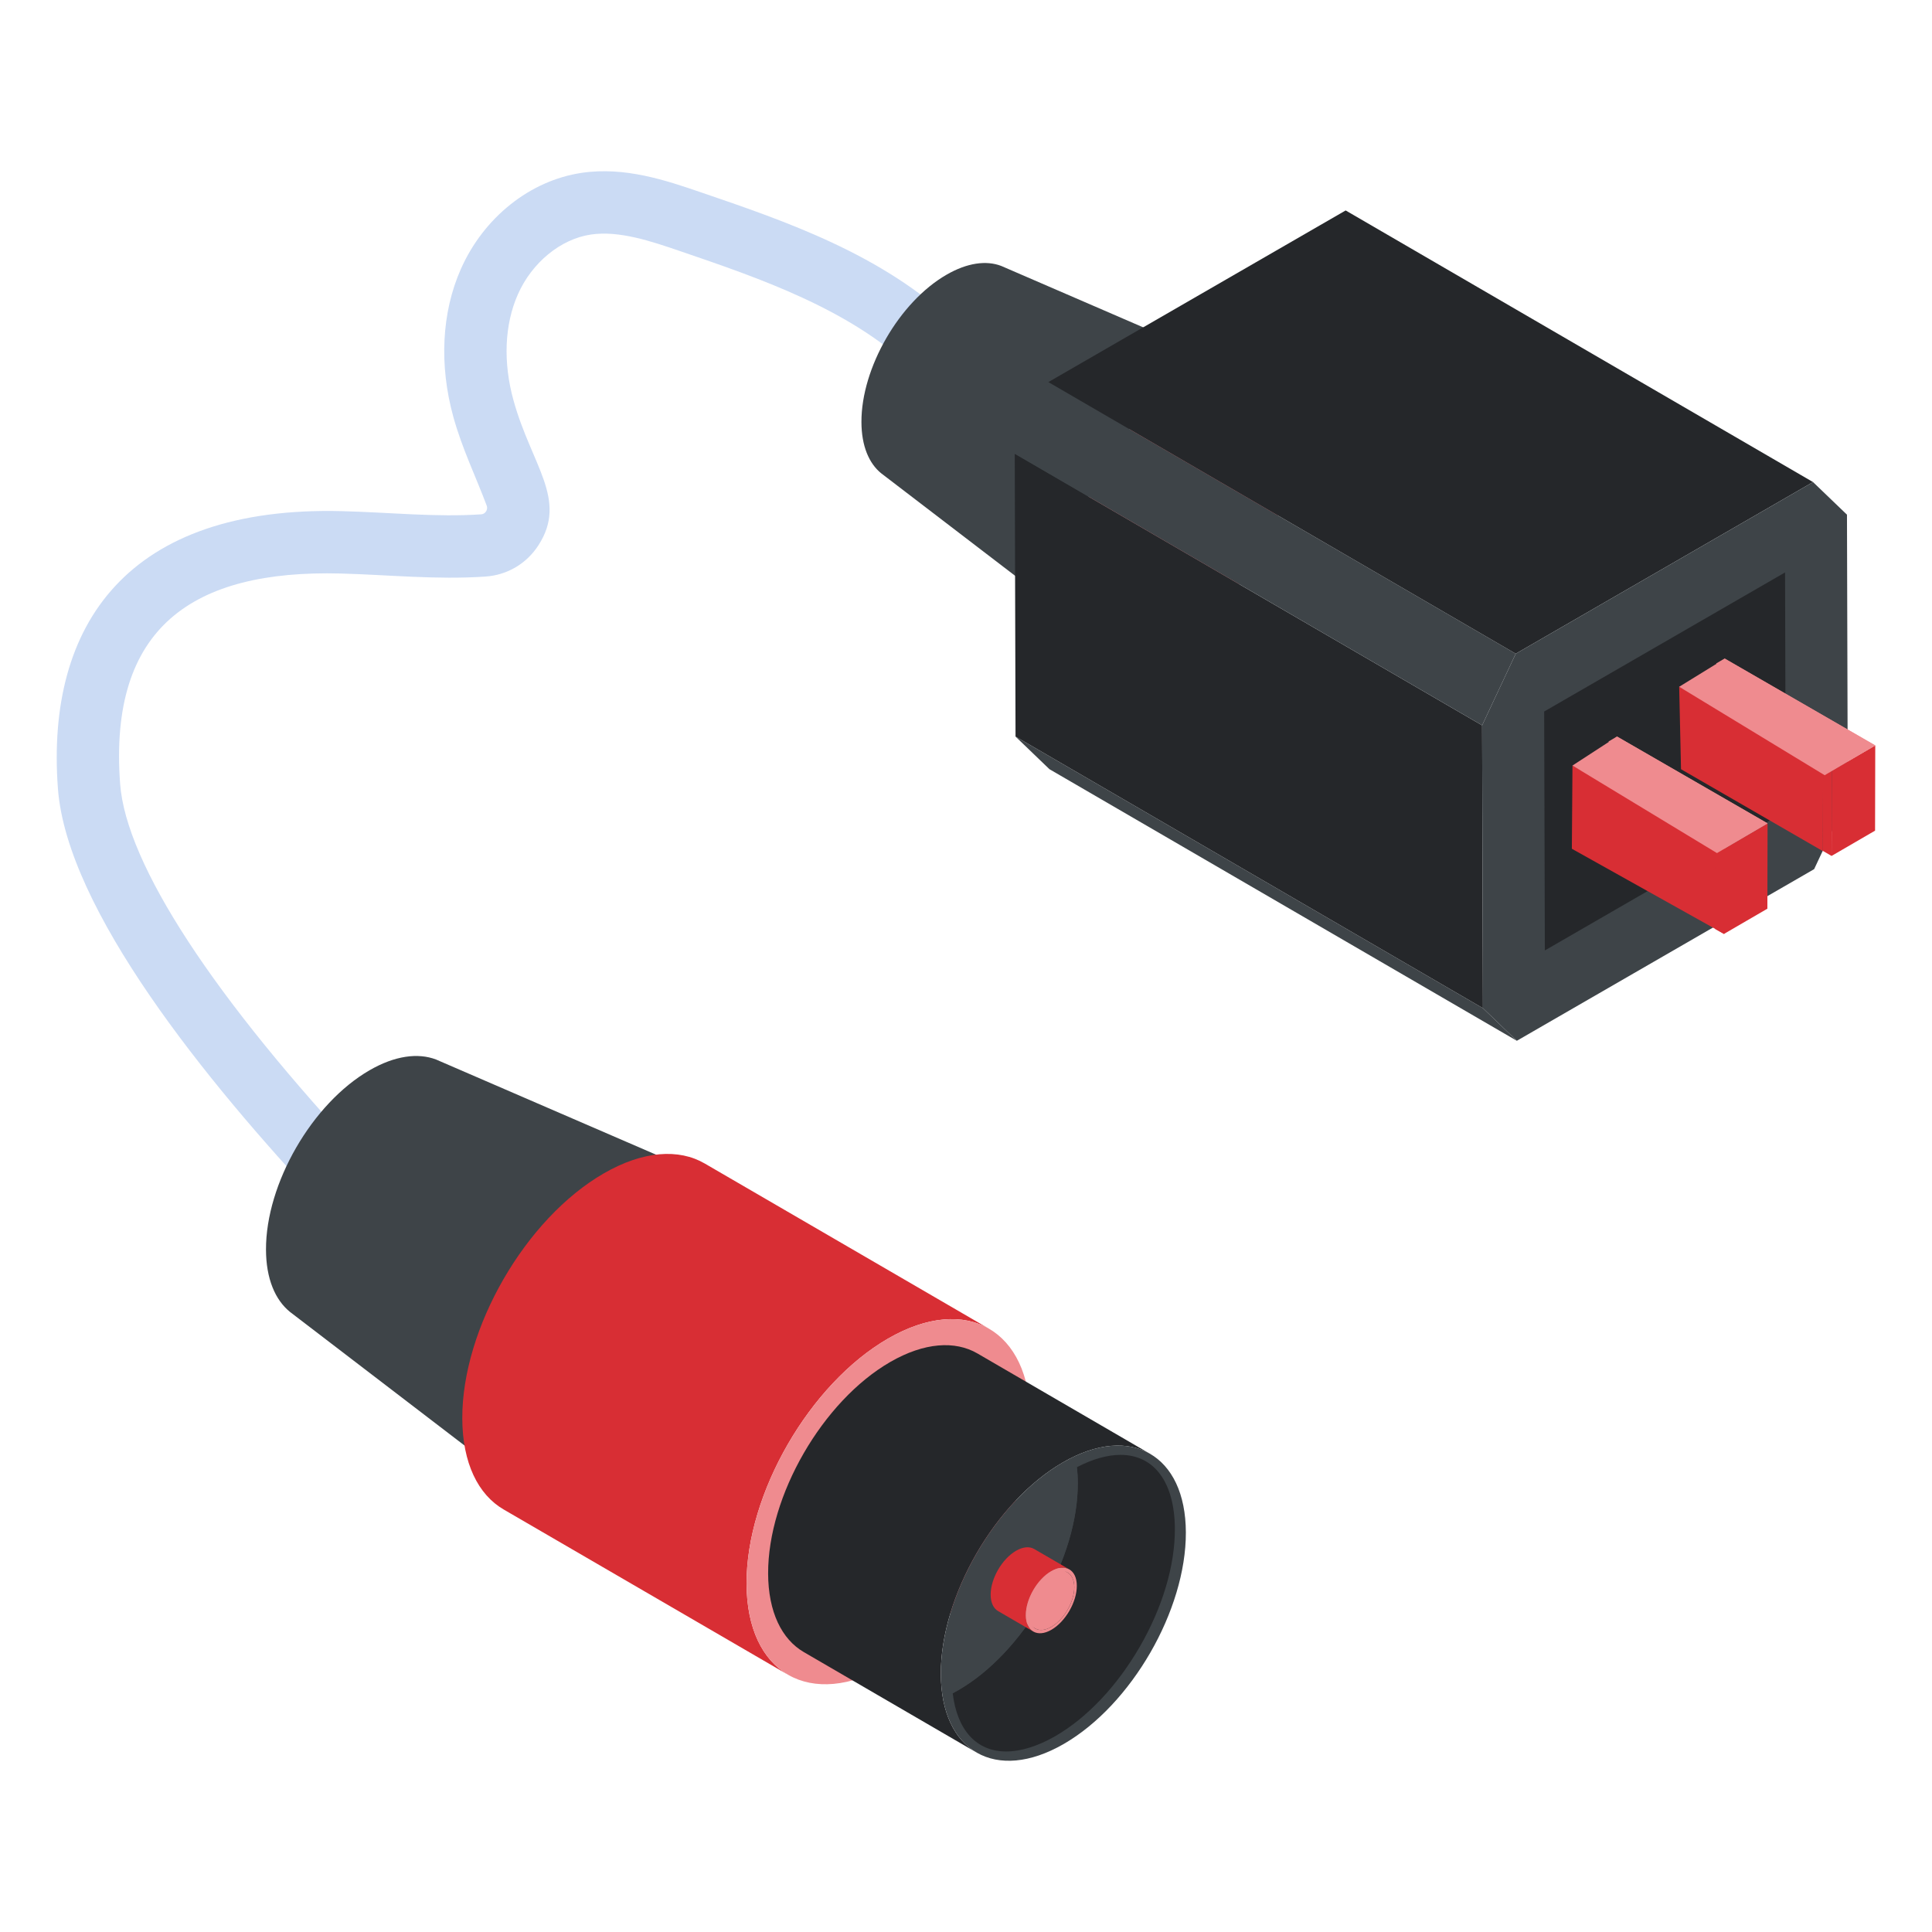
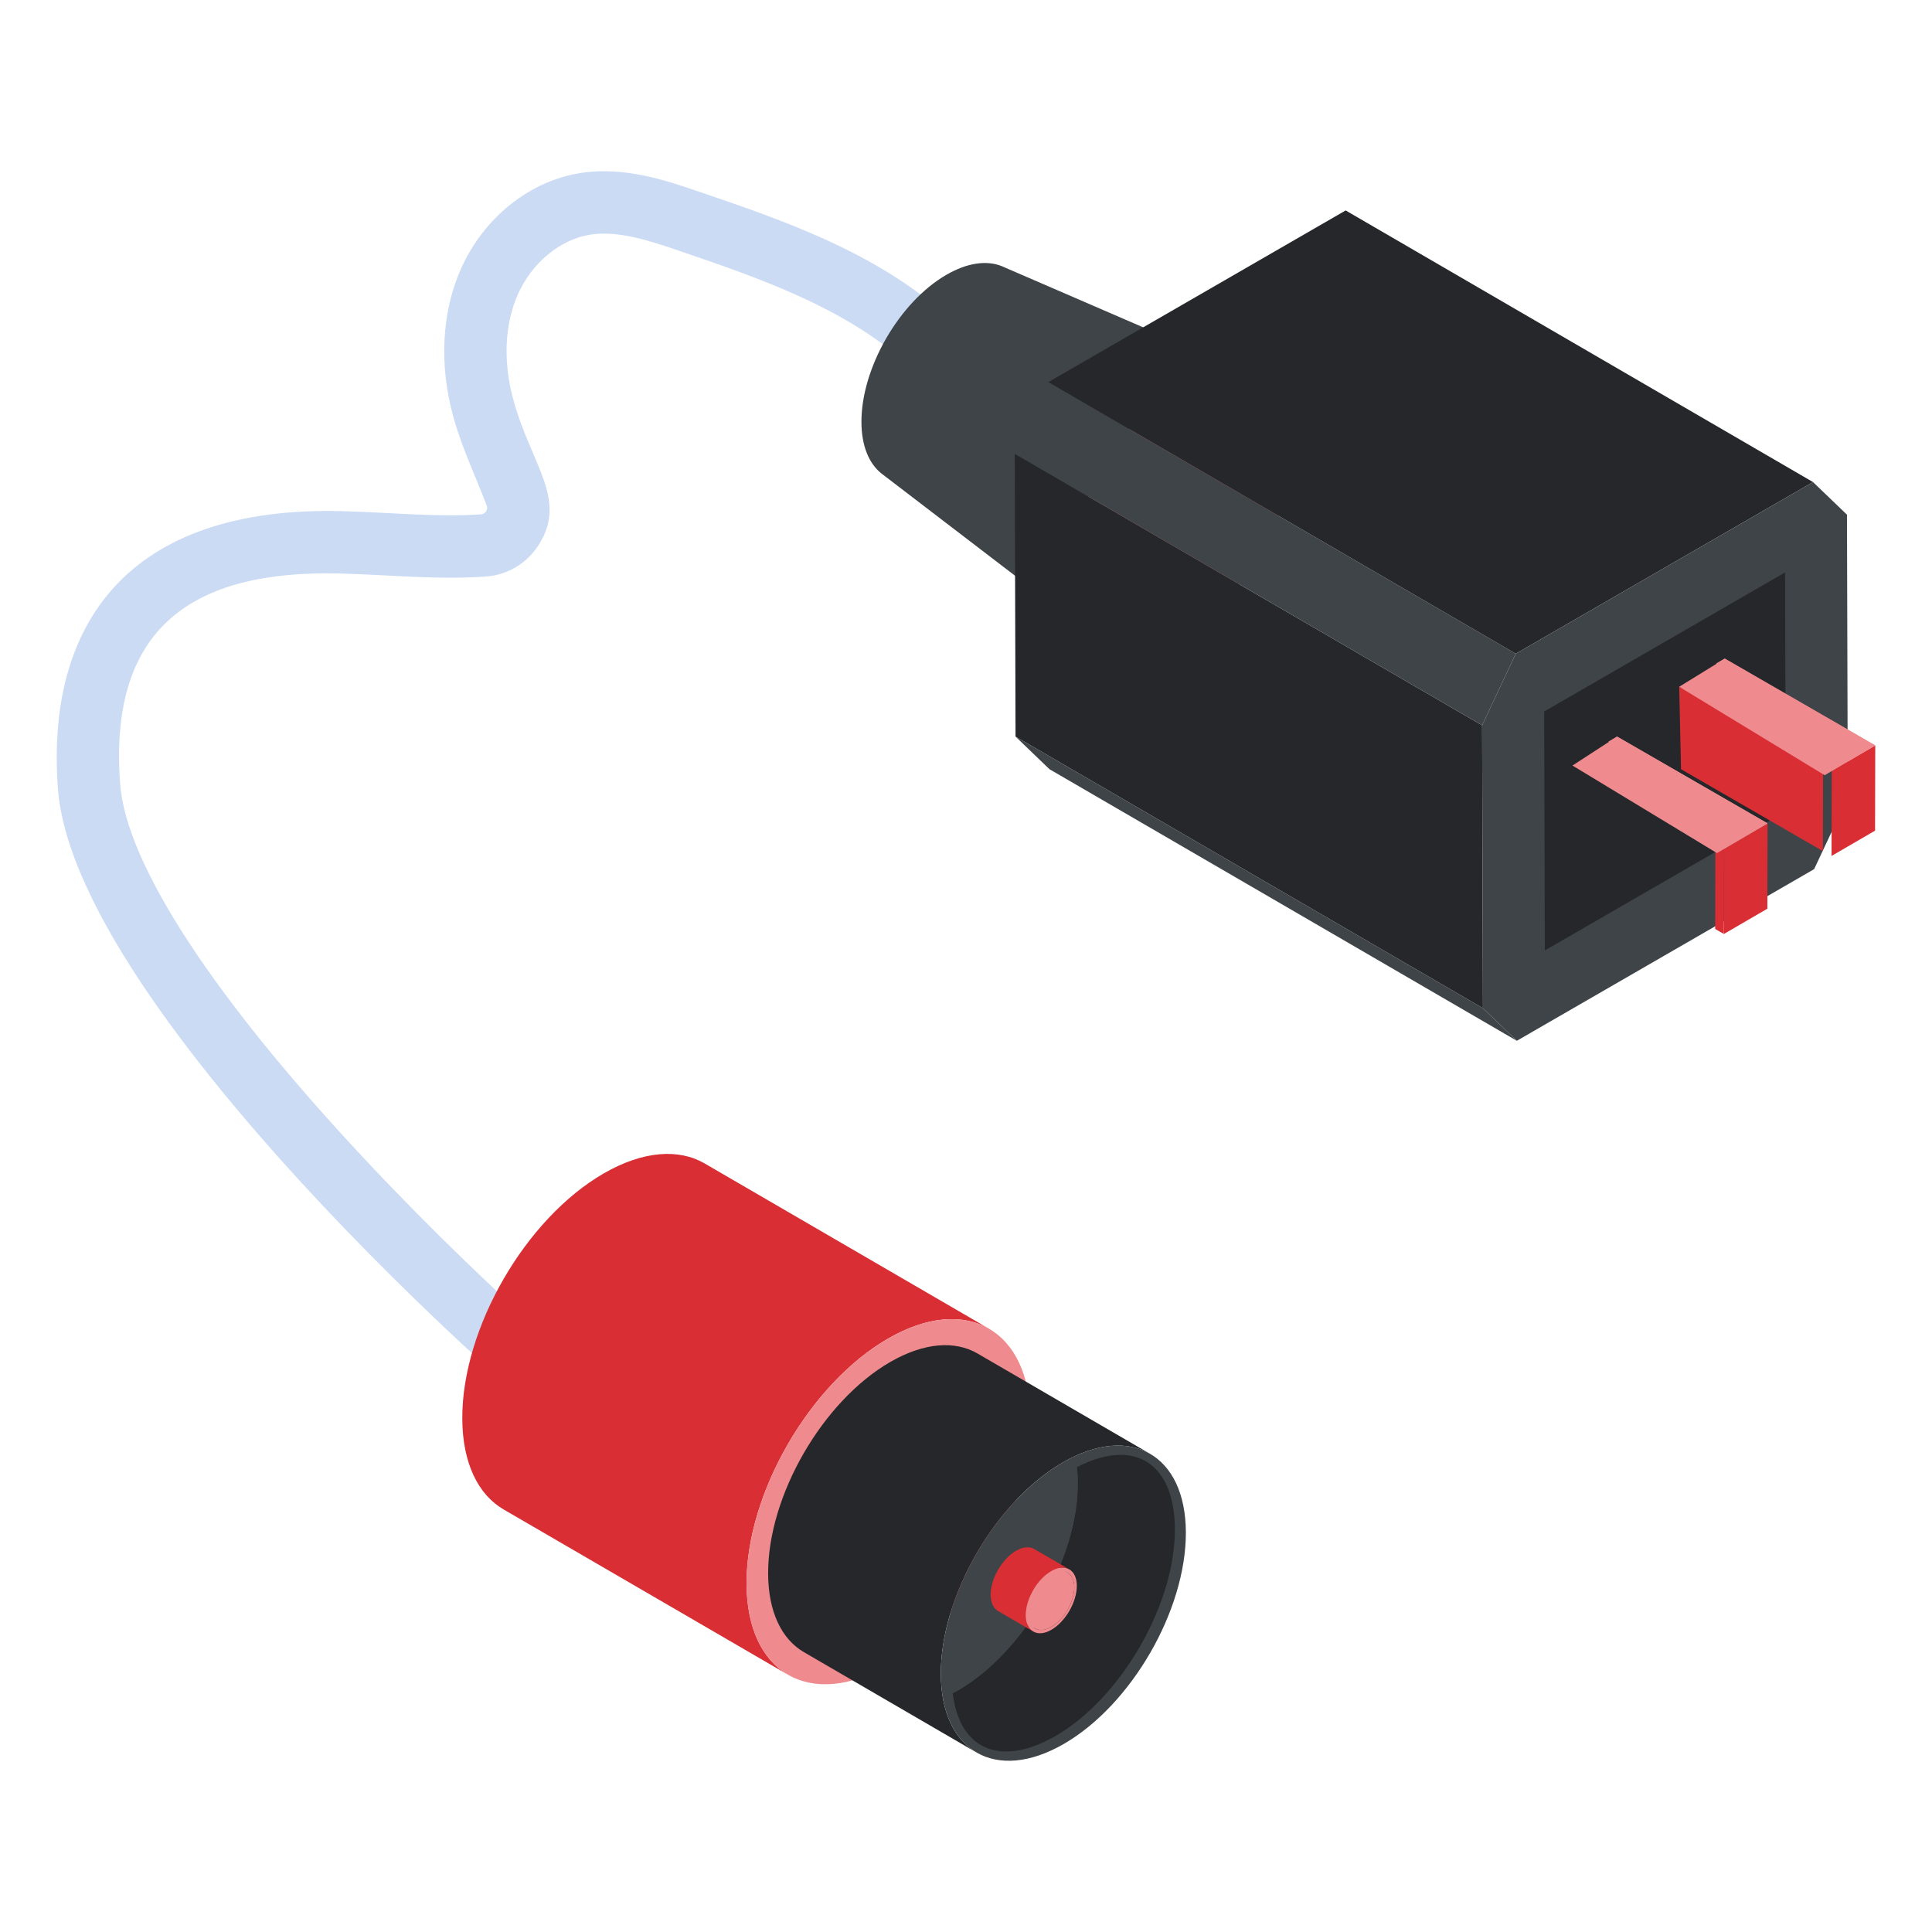
<svg xmlns="http://www.w3.org/2000/svg" width="100" height="100" viewBox="0 0 100 100" fill="none">
  <path d="M31.995 76.26C30.198 75.314 23.152 69.271 16.628 62.319C10.669 55.968 3.467 47.082 2.998 40.816C2.36 32.287 6.646 26.171 17.707 26.457C20.15 26.52 22.589 26.78 24.907 26.621C25.04 26.612 25.117 26.535 25.157 26.471C25.2 26.406 25.239 26.302 25.192 26.173C24.647 24.712 23.923 23.232 23.467 21.586C22.722 18.894 22.859 16.174 23.853 13.928C25.035 11.257 27.428 9.348 30.097 8.948C32.343 8.61 34.5 9.347 36.234 9.939C40.666 11.451 45.688 13.166 49.457 16.768L47.225 19.102C43.972 15.992 39.307 14.399 35.191 12.994C33.716 12.491 32.045 11.92 30.576 12.141C29.014 12.375 27.534 13.59 26.806 15.235C26.113 16.8 26.032 18.75 26.579 20.724C27.509 24.085 29.398 25.854 27.871 28.221C27.256 29.175 26.256 29.766 25.128 29.843C22.579 30.017 20.055 29.748 17.624 29.685C9.989 29.487 5.611 32.458 6.218 40.575C6.529 44.731 11.062 51.668 18.983 60.109C25.791 67.364 32.328 72.786 33.499 73.402L31.995 76.26Z" fill="#CBDBF4" />
  <path d="M56.581 32.894L57.131 33.315C56.932 33.2 56.748 33.06 56.581 32.894Z" fill="#3E4448" />
  <path d="M65.144 19.526L64.556 19.272C64.764 19.334 64.959 19.419 65.144 19.526Z" fill="#3E4448" />
  <path d="M61.156 19.92C64.281 18.116 66.821 19.565 66.831 23.155C66.841 26.746 64.318 31.118 61.193 32.922C58.068 34.726 55.527 33.278 55.517 29.687C55.507 26.097 58.031 21.724 61.156 19.92Z" fill="#EF8B8F" />
  <path d="M64.555 19.272C63.603 18.985 62.41 19.175 61.12 19.921C57.994 21.725 55.471 26.097 55.48 29.688C55.484 31.124 55.892 32.216 56.581 32.894L45.633 24.515C45.627 24.511 45.621 24.506 45.616 24.502C44.977 23.989 44.591 23.079 44.588 21.846C44.578 19.043 46.551 15.627 48.991 14.22C50.066 13.598 51.051 13.471 51.819 13.763L52.005 13.843L64.555 19.272Z" fill="#3E4448" />
  <path d="M78.511 53.871L54.319 39.813L52.563 38.124L76.755 52.183L78.511 53.871Z" fill="#3E4448" />
  <path d="M76.756 52.183L52.564 38.124L52.523 23.485L76.714 37.544L76.756 52.183Z" fill="#25272A" />
  <path d="M76.714 37.544L52.523 23.485L54.263 19.777L78.454 33.836L76.714 37.544Z" fill="#3E4448" />
  <path d="M78.454 33.836L54.263 19.777L69.651 10.893L93.842 24.952L78.454 33.836Z" fill="#25272A" />
  <path d="M93.842 24.952L95.599 26.64L95.64 41.279L93.899 44.987L78.511 53.871L76.755 52.183L76.714 37.544L78.454 33.836L93.842 24.952Z" fill="#3E4448" />
  <path d="M92.429 41.995L79.961 49.194L79.926 36.828L92.394 29.629L92.429 41.995Z" fill="#25272A" />
  <path d="M28.595 74.633L29.091 75.012C28.911 74.908 28.745 74.782 28.595 74.633Z" fill="#3E4448" />
  <path d="M36.314 62.581L35.784 62.352C35.972 62.408 36.148 62.484 36.314 62.581Z" fill="#3E4448" />
-   <path d="M38.073 61.546C36.913 61.197 35.462 61.428 33.892 62.336C30.086 64.532 27.015 69.854 27.026 74.225C27.031 75.973 27.528 77.302 28.366 78.128L15.04 67.928C15.032 67.923 15.025 67.917 15.019 67.912C14.241 67.288 13.771 66.181 13.768 64.679C13.756 61.268 16.157 57.11 19.128 55.397C20.436 54.64 21.635 54.484 22.57 54.84L22.796 54.938L38.073 61.546Z" fill="#3E4448" />
  <path d="M51.191 68.774C49.855 67.996 48.006 68.107 45.964 69.286C41.906 71.628 38.628 77.307 38.642 81.968C38.649 84.286 39.466 85.915 40.784 86.682L26.07 78.131C24.752 77.365 23.935 75.735 23.928 73.417C23.914 68.756 27.193 63.077 31.25 60.735C33.293 59.556 35.142 59.446 36.477 60.223L51.191 68.774Z" fill="#D82E34" />
  <path d="M53.334 73.486C53.347 78.149 50.07 83.826 46.012 86.169C41.954 88.512 38.655 86.632 38.642 81.969C38.628 77.307 41.906 71.628 45.965 69.285C50.023 66.942 53.321 68.825 53.334 73.486Z" fill="#EF8B8F" />
  <path d="M59.53 75.251C58.377 74.58 56.781 74.675 55.018 75.693C51.515 77.715 48.685 82.617 48.697 86.641C48.703 88.641 49.409 90.048 50.546 90.71L41.607 85.513C40.47 84.852 39.764 83.445 39.758 81.444C39.746 77.42 42.576 72.518 46.079 70.496C47.842 69.479 49.438 69.383 50.591 70.054L59.53 75.251Z" fill="#25272A" />
  <path d="M55.019 75.692C58.522 73.67 61.369 75.295 61.38 79.319C61.392 83.344 58.563 88.245 55.06 90.267C51.557 92.29 48.709 90.667 48.697 86.641C48.686 82.617 51.516 77.715 55.019 75.692Z" fill="#3E4448" />
  <path d="M57.999 75.304C57.315 75.304 56.539 75.524 55.739 75.943C55.769 76.204 55.786 76.48 55.786 76.77C55.791 78.658 55.148 80.819 53.972 82.855C52.797 84.891 51.244 86.535 49.599 87.485C49.504 87.54 49.408 87.592 49.313 87.642C49.536 89.545 50.536 90.656 52.078 90.656C52.843 90.656 53.723 90.381 54.624 89.861C56.269 88.911 57.822 87.267 58.998 85.231C60.173 83.195 60.816 81.034 60.811 79.146C60.804 76.74 59.753 75.304 57.999 75.304Z" fill="#25272A" />
  <path d="M53.973 82.855C55.148 80.819 55.792 78.658 55.786 76.77C55.786 76.48 55.77 76.204 55.739 75.943C55.645 75.992 55.55 76.044 55.454 76.099C53.81 77.049 52.256 78.693 51.08 80.73C49.905 82.766 49.261 84.926 49.267 86.815C49.267 87.105 49.283 87.381 49.314 87.642C49.409 87.592 49.504 87.54 49.6 87.485C51.245 86.535 52.797 84.891 53.973 82.855Z" fill="#3E4448" />
  <path d="M55.604 82.156C55.606 82.908 55.075 83.827 54.421 84.205C54.092 84.395 53.793 84.412 53.577 84.287L53.17 84.05C53.123 83.923 53.098 83.773 53.098 83.603C53.098 83.549 53.1 83.495 53.105 83.44C53.172 82.638 53.732 81.718 54.413 81.325C54.566 81.237 54.714 81.182 54.851 81.159L55.258 81.395C55.471 81.519 55.603 81.782 55.604 82.156Z" fill="#EF8B8F" />
  <path d="M54.851 81.159C54.713 81.182 54.566 81.237 54.413 81.325C53.731 81.719 53.171 82.638 53.104 83.44L52.6 83.147C53.254 82.769 53.785 81.85 53.783 81.098C53.782 80.724 53.65 80.461 53.437 80.337L54.851 81.159Z" fill="#EF8B8F" />
  <path d="M53.169 84.05L51.756 83.229C51.971 83.354 52.271 83.337 52.6 83.147L53.105 83.44C53.1 83.495 53.098 83.549 53.098 83.603C53.098 83.773 53.123 83.923 53.169 84.05Z" fill="#EF8B8F" />
  <path d="M55.351 81.234C55.211 81.153 55.041 81.126 54.85 81.159C54.713 81.182 54.566 81.237 54.412 81.325C53.731 81.718 53.171 82.638 53.104 83.44C53.099 83.495 53.097 83.549 53.097 83.603C53.097 83.773 53.123 83.923 53.169 84.05C53.234 84.232 53.343 84.367 53.482 84.448L51.662 83.39C51.425 83.252 51.278 82.96 51.276 82.544C51.274 81.709 51.864 80.687 52.591 80.267C52.958 80.056 53.29 80.036 53.53 80.176L55.351 81.234Z" fill="#D82E34" />
  <path d="M54.413 81.325C55.14 80.905 55.734 81.243 55.736 82.079C55.739 82.915 55.149 83.937 54.421 84.357C53.694 84.777 53.1 84.438 53.098 83.603C53.095 82.767 53.685 81.745 54.413 81.325ZM54.421 84.205C55.075 83.827 55.606 82.908 55.604 82.156C55.602 81.404 55.068 81.099 54.413 81.477C53.758 81.855 53.228 82.774 53.23 83.526C53.232 84.278 53.766 84.583 54.421 84.205Z" fill="#EF8B8F" />
  <path d="M94.363 39.644L94.352 44.055L87.009 39.815L86.914 35.539L94.363 39.644Z" fill="#D82E34" />
-   <path d="M94.811 39.892L94.801 44.303L94.352 44.043L94.362 39.633L94.811 39.892Z" fill="#D82E34" />
  <path d="M97.063 38.584L97.053 42.994L94.801 44.303L94.811 39.892L97.063 38.584Z" fill="#D82E34" />
  <path d="M97.063 38.583L94.811 39.892L94.362 39.633L96.168 38.584L88.824 34.344L89.271 34.084L97.063 38.583Z" fill="#EF8B8F" />
-   <path d="M89.26 43.932L89.25 48.343L81.359 43.932L81.391 39.62L89.26 43.932Z" fill="#D82E34" />
  <path d="M89.237 43.932L89.226 48.342L88.777 48.083L88.788 43.673L89.237 43.932Z" fill="#D82E34" />
  <path d="M91.489 42.623L91.479 47.034L89.227 48.343L89.237 43.932L91.489 42.623Z" fill="#D82E34" />
  <path d="M91.489 42.623L89.237 43.932L88.788 43.673L90.593 42.624L83.25 38.384L83.697 38.124L91.489 42.623Z" fill="#EF8B8F" />
  <path d="M97.064 38.584L94.445 40.125L86.914 35.547L89.273 34.094L97.064 38.584Z" fill="#EF8B8F" />
  <path d="M91.489 42.615L88.871 44.156L81.391 39.624L83.699 38.124L91.489 42.615Z" fill="#EF8B8F" />
</svg>